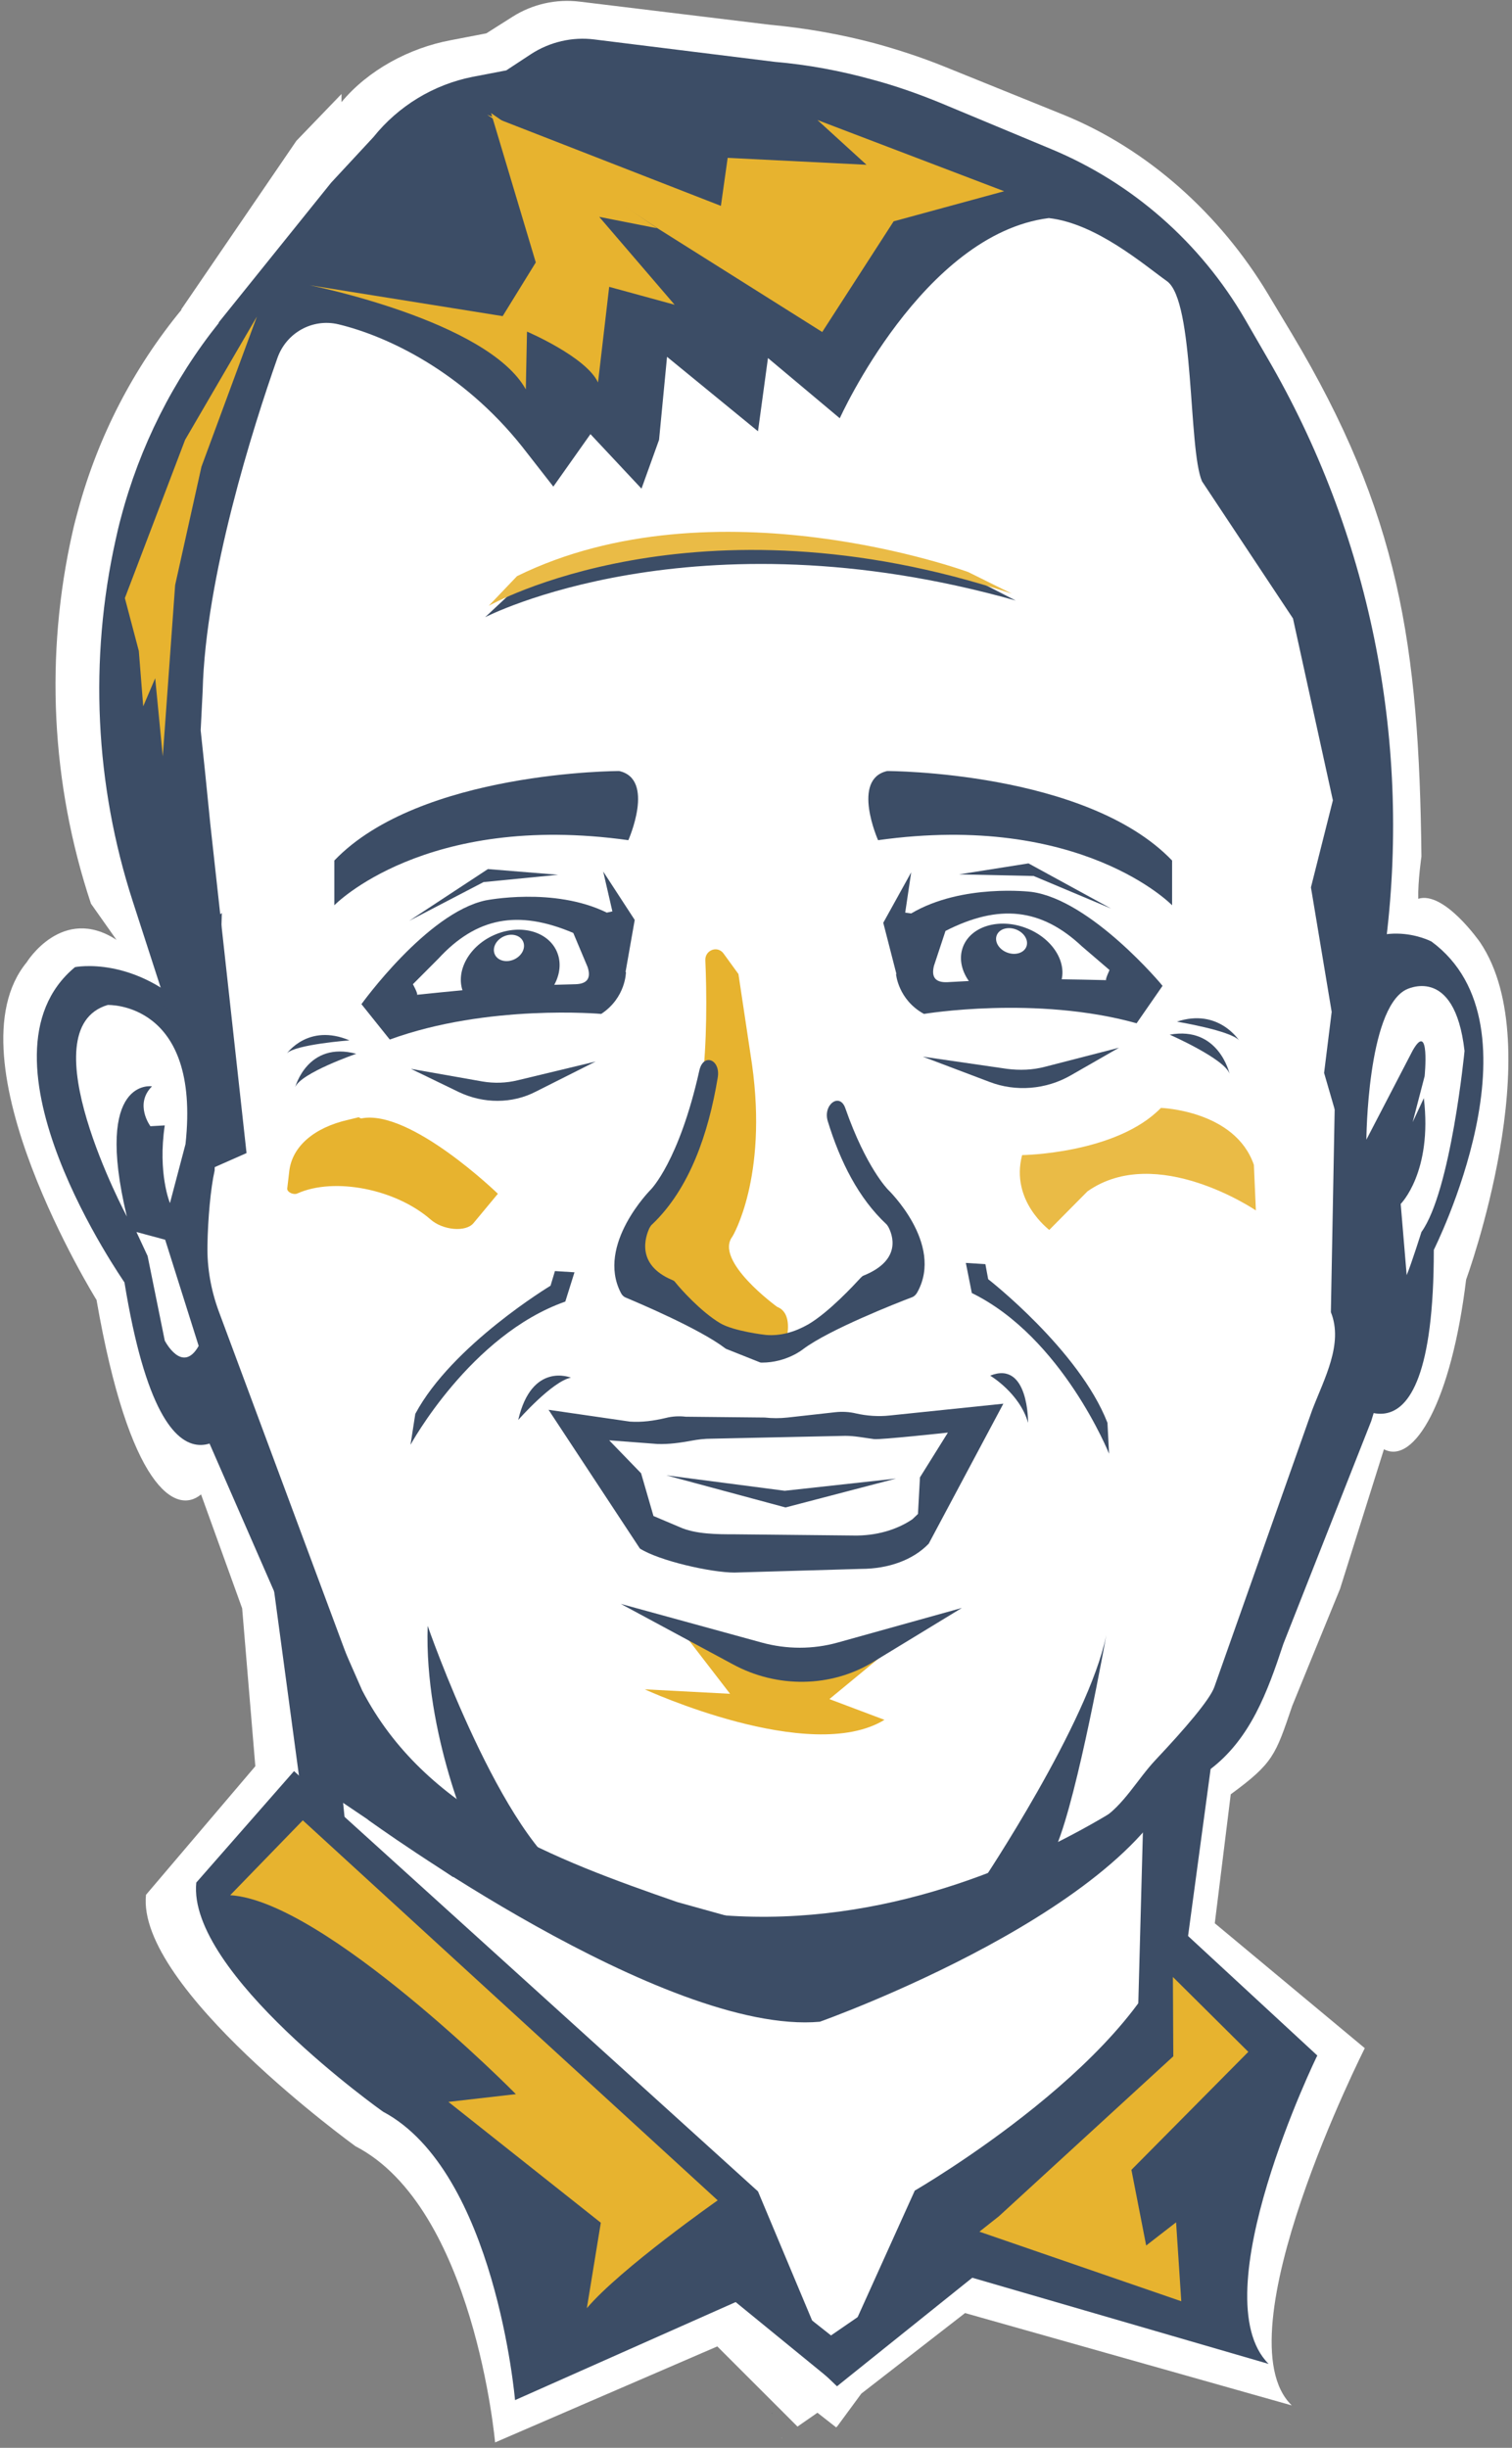
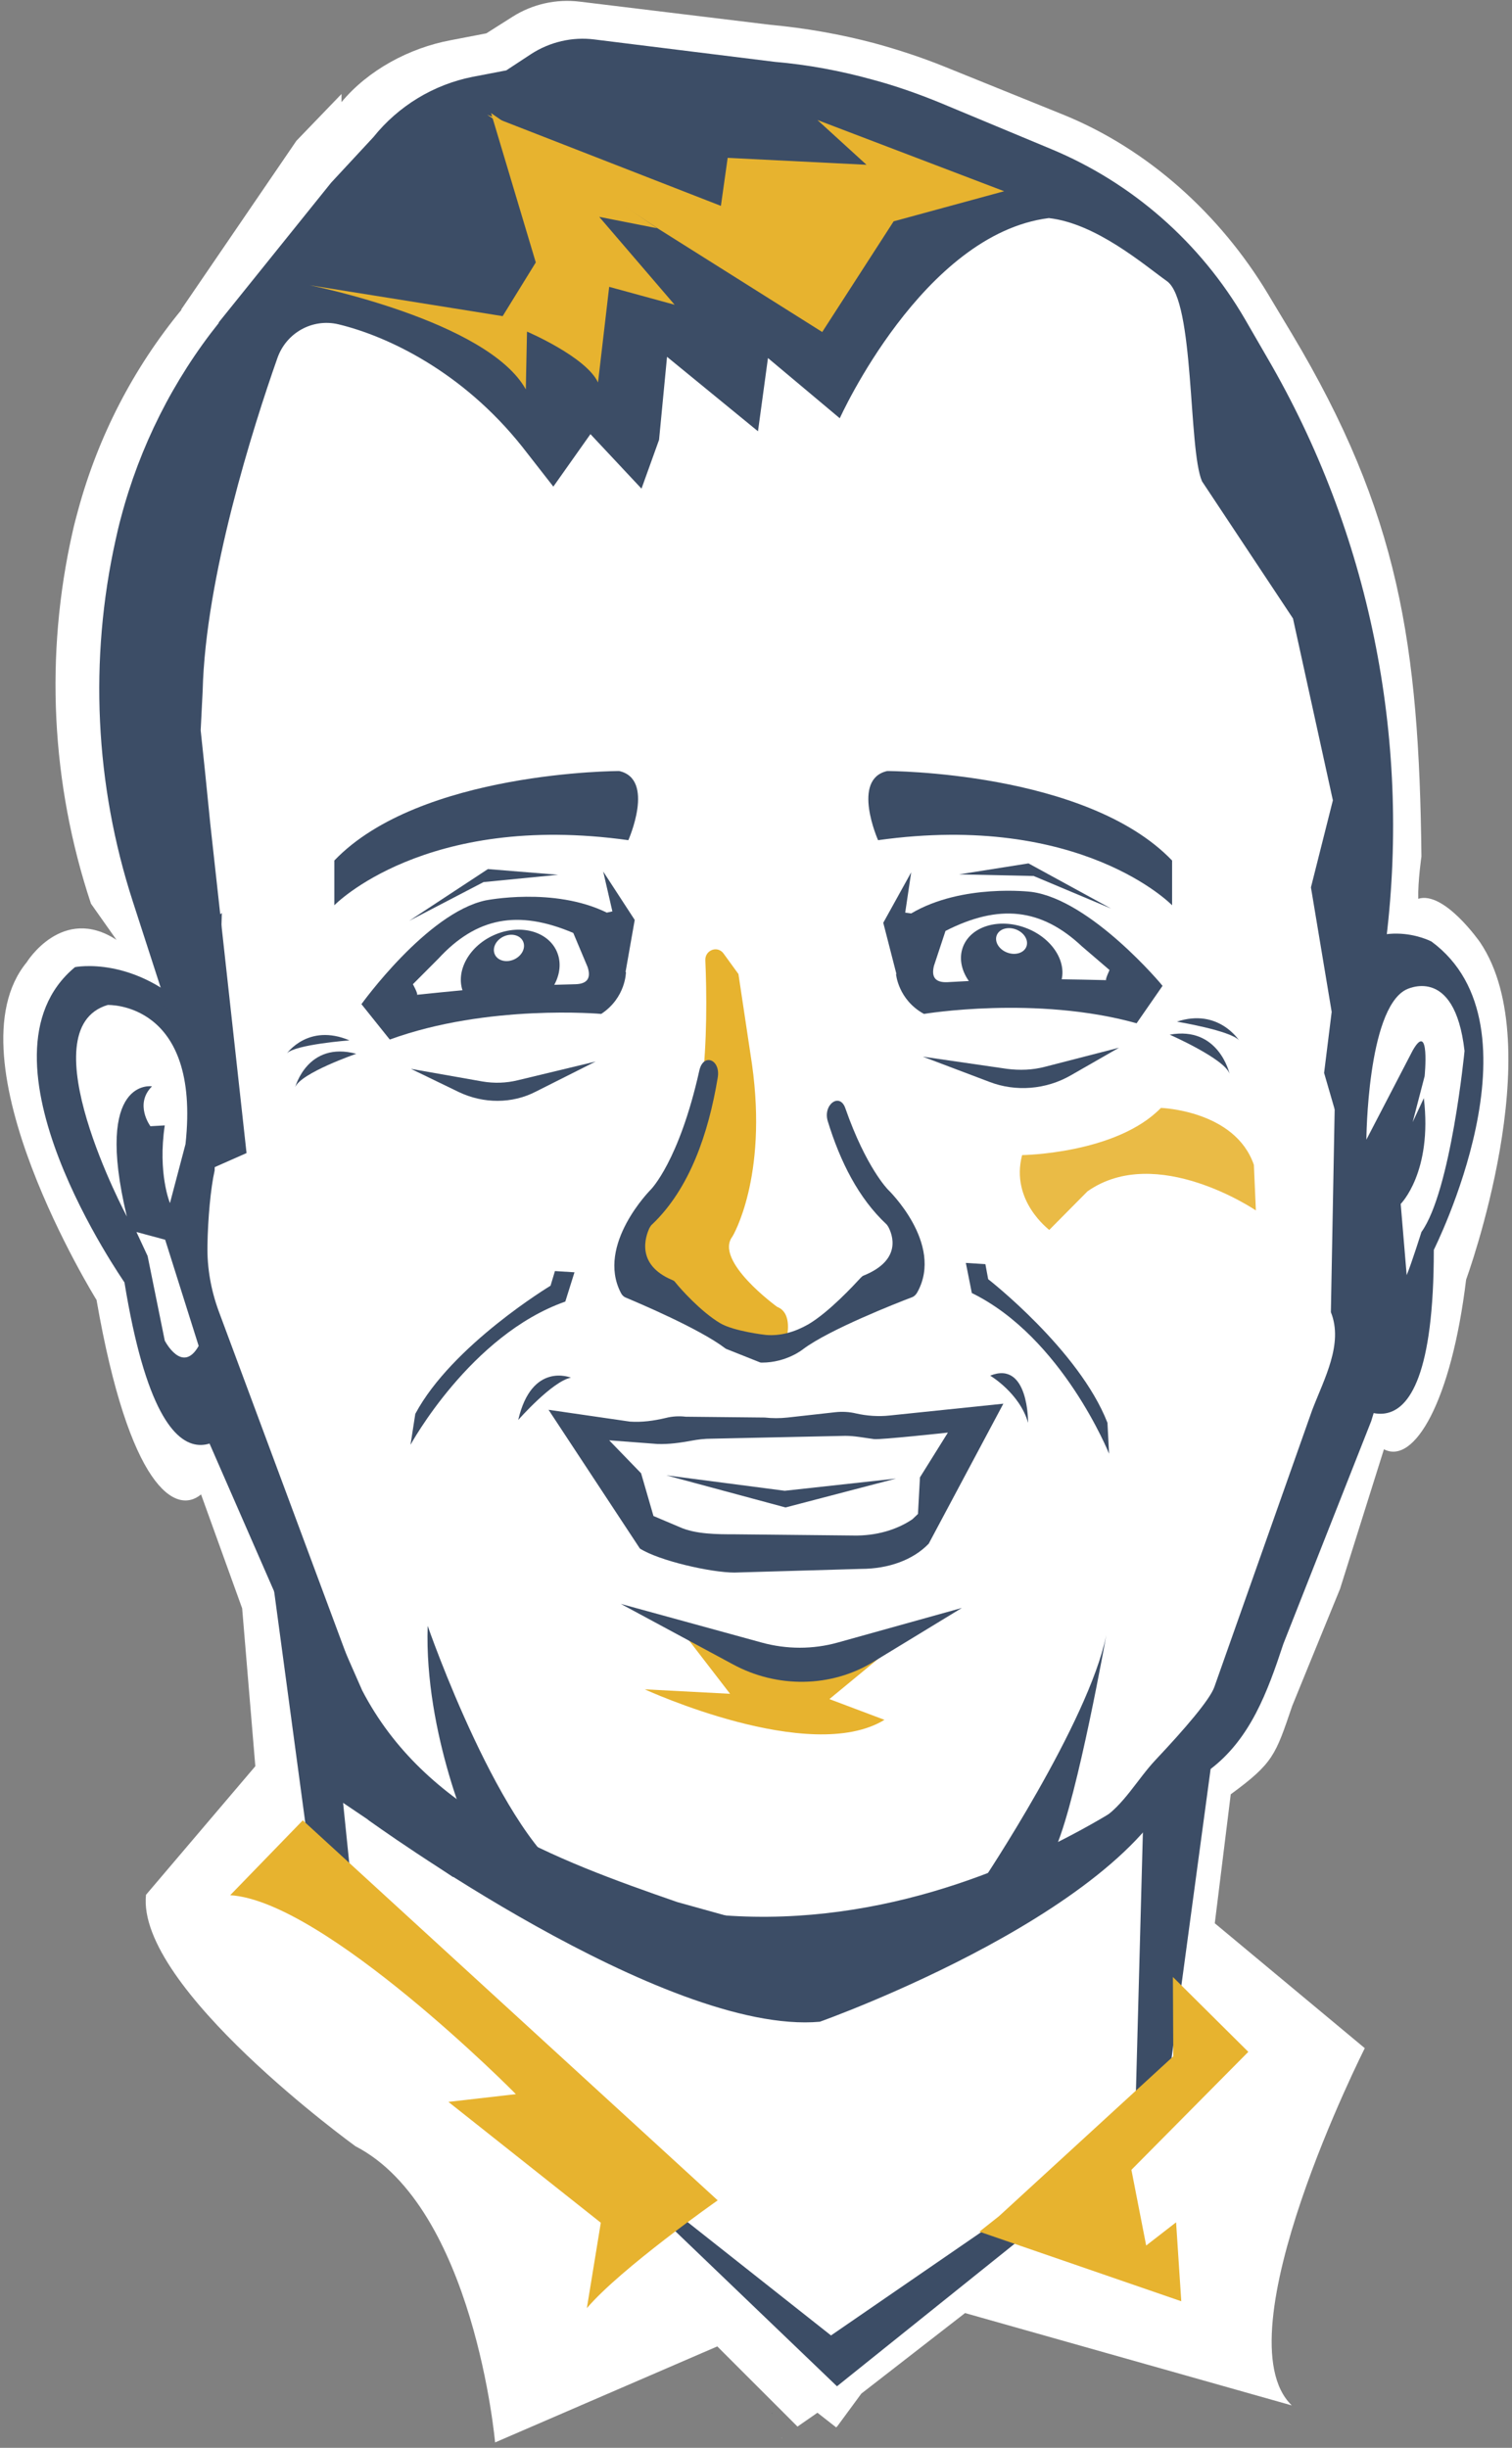
<svg xmlns="http://www.w3.org/2000/svg" width="139px" height="225px" viewBox="0 0 139 225" version="1.1">
  <rect x="0" y="0" width="139" height="225" fill="#808080" stroke="none" />
  <title>BeersWithBenCaricature (2)</title>
  <desc>Created with Sketch.</desc>
  <defs />
  <g id="Home" stroke="none" stroke-width="1" fill="none" fill-rule="evenodd">
    <g id="HomeV3" transform="translate(-955, -5048)">
      <g id="BeersWithBenCaricature-(2)" transform="translate(955, 5048)">
        <g id="Group" fill="#FFFFFF" fill-rule="nonzero">
          <path d="M136.066,86.615 C136.066,86.615 132.765,81.865 130.381,82.613 C130.345,80.967 130.675,78.724 130.675,78.724 C130.455,59.239 128.621,47.159 118.755,30.667 L116.555,27.002 C112.19,19.746 105.552,13.688 97.667,10.509 L86.847,6.133 C84.72,5.273 82.556,4.563 80.356,3.964 C77.239,3.141 74.048,2.58 70.82,2.281 L53.289,0.15 C51.126,-0.112 48.962,0.374 47.128,1.533 L44.707,3.067 L41.407,3.702 C37.629,4.413 33.851,6.433 31.394,9.387 L31.394,8.639 L27.25,12.94 L16.651,28.46 C16.687,28.46 16.724,28.46 16.724,28.423 C12.25,33.846 9.022,40.128 7.188,46.86 C7.005,47.533 6.822,48.207 6.675,48.88 C4.108,60.211 4.694,72.029 8.362,83.062 L10.709,86.39 C5.721,83.137 2.457,88.447 2.457,88.447 C-4.878,97.348 8.875,119.488 8.875,119.488 C11.883,136.766 16.137,139.309 18.484,137.364 L22.262,147.836 L23.472,162.346 L13.423,174.164 C12.506,182.691 32.678,197.276 32.678,197.276 C43.607,202.924 45.514,224.502 45.514,224.502 L65.942,215.676 L73.314,223.044 L75.148,221.772 L76.872,223.119 L76.982,223.007 L79.182,220.015 L88.718,212.61 L118.755,221.099 C112.117,214.667 125.467,188.263 125.467,188.263 L111.677,176.782 L113.144,164.927 C117.068,162.047 117.251,161.337 118.792,156.811 L120.149,153.483 L123.193,146.041 L127.227,133.213 C130.015,134.672 133.425,128.8 134.782,117.618 C134.782,117.618 142.594,96.301 136.066,86.615 Z" id="Shape" />
        </g>
        <g id="Group" transform="translate(71.517, 224.016)" fill="#FFFFFF" fill-rule="nonzero">
          <polygon id="Shape" points="0.33 0.112 0.367 0.075 0.367 0.037" />
        </g>
        <polygon id="Shape" fill="#3C4D66" fill-rule="nonzero" points="24.829 143.498 28.827 173.192 76.945 219.341 106.872 195.332 114.097 141.852" />
        <polygon id="Shape" fill="#FFFFFF" fill-rule="nonzero" points="33.045 180.41 31.541 165.712 41.627 172.519 81.86 178.652 91.359 176.296 105.149 165.338 104.342 195.444 76.395 214.667" />
        <path d="M131.592,86.54 C131.592,86.54 126.31,83.735 122.129,89.158 L121.029,98.246 L123.853,113.167 L122.863,127.753 C122.863,127.753 131.812,137.813 131.812,114.888 C131.775,114.925 142.227,94.356 131.592,86.54 Z" id="Shape" fill="#3C4D66" fill-rule="nonzero" />
        <path d="M6.895,88.896 C6.895,88.896 12.396,87.774 17.751,93.159 L20.465,102.397 L19.621,115.823 L22.225,130.184 C22.225,130.184 15.257,141.291 11.443,117.88 C11.479,117.88 -3.117,97.198 6.895,88.896 Z" id="Shape" fill="#3C4D66" fill-rule="nonzero" />
        <path d="M16.907,94.02 C16.907,94.02 11.113,63.54 19.365,42.335 C19.365,42.335 22.849,19.896 45.771,7.442 C45.771,7.442 51.822,2.805 62.898,5.872 C62.898,5.872 82.556,8.041 107.019,21.504 C117.472,27.263 118.608,38.52 122.166,49.553 C125.577,60.137 127.191,74.273 126.09,93.496 L122.313,142.039 L108.009,163.543 C99.354,168.592 87.691,176.932 77.202,178.989 L62.275,174.837 C50.832,170.873 39.059,166.46 33.301,155.39 L15.88,115.785 L16.907,94.02 Z" id="Shape" fill="#FFFFFF" fill-rule="nonzero" />
        <path d="M64.842,88.26 C65.099,94.132 65.062,106.361 60.808,109.839 C60.808,109.839 57.434,113.205 57.434,114.476 C57.434,114.476 56.847,117.992 59.524,119.189 C59.524,119.189 66.089,122.554 67.153,122.405 C67.153,122.405 71.591,123.564 72.324,122.928 C72.324,122.928 72.911,120.685 71.444,120.124 C71.444,120.124 65.612,115.898 67.336,113.654 C67.336,113.654 70.6,108.268 69.133,97.834 L67.886,89.532 L66.529,87.662 C65.979,86.876 64.806,87.325 64.842,88.26 Z" id="Shape" fill="#E7B32F" fill-rule="nonzero" />
        <path d="M84.354,118.74 C84.244,118.964 84.06,119.151 83.877,119.226 C82.483,119.75 76.212,122.218 73.828,124.013 C73.828,124.013 72.324,125.247 70.05,125.247 C69.977,125.247 69.903,125.247 69.83,125.21 L66.823,124.013 C66.749,123.976 66.713,123.976 66.676,123.938 C64.329,122.143 58.754,119.787 57.507,119.263 C57.324,119.189 57.177,119.039 57.067,118.815 C54.793,114.402 59.818,109.353 59.818,109.353 C59.818,109.353 62.422,106.772 64.292,98.395 C64.659,96.75 66.273,97.385 65.979,99.068 C65.136,104.154 63.412,109.241 59.964,112.532 C59.854,112.607 59.781,112.756 59.708,112.868 C59.341,113.654 58.424,116.234 61.798,117.655 C61.908,117.693 62.018,117.767 62.092,117.88 C62.568,118.478 64.439,120.572 66.199,121.62 C67.446,122.367 70.38,122.704 70.417,122.704 C71.737,122.816 73.058,122.442 74.304,121.732 C76.212,120.61 78.522,118.104 79.109,117.468 C79.219,117.356 79.292,117.281 79.402,117.244 C82.997,115.785 82.006,113.429 81.676,112.793 C81.603,112.681 81.566,112.607 81.493,112.532 C78.926,110.138 77.239,106.772 76.102,103.07 C75.625,101.537 77.202,100.377 77.715,101.873 C79.622,107.333 81.64,109.353 81.64,109.353 C81.64,109.353 86.774,114.289 84.354,118.74 Z" id="Shape" fill="#3C4D66" fill-rule="nonzero" />
        <path d="M34.108,163.207 C34.072,163.169 34.035,163.169 34.035,163.132 C30.074,159.803 28.277,155.502 26.846,150.042 L14.23,121.171 C12.25,113.616 11.663,90.354 20.392,83.922 L19.731,107.595 C19.365,109.203 19.108,112.046 19.071,114.514 C19.035,116.571 19.401,118.59 20.098,120.498 L33.448,156.4 C33.448,156.4 33.448,156.4 33.448,156.4 C34.512,158.195 36.565,161.486 38.619,164.104 C39.866,165.675 41.48,166.946 43.24,167.844 L65.869,179.288 C68.473,180.597 71.48,180.859 74.231,179.961 L87.618,174.987 C89.121,174.463 90.185,173.603 91.505,172.743 L101.188,167.283 C103.315,165.937 104.525,163.58 106.249,161.748 C108.963,158.868 111.237,156.213 111.64,155.054 L120.626,129.623 C121.726,126.743 123.523,123.527 122.349,120.61 L122.936,89.233 L126.31,117.842 C128.181,120.834 127.117,127.379 126.054,130.633 L117.985,151.089 C116.518,155.54 114.941,159.841 111.237,162.646 L103.168,169.564 C102.251,170.35 101.188,170.948 100.051,171.322 C99.574,171.621 99.06,171.883 98.547,172.07 L98.327,172.145 L74.745,183.589 C71.407,185.122 67.189,184.224 64.072,182.093 L36.272,165.675 L36.199,165.525 L34.108,163.207 Z" id="Shape" fill="#3C4D66" fill-rule="nonzero" />
        <path d="M40.05,163.88 C40.05,163.88 40.088,163.88 40.088,163.917 L39.976,163.88 L40.05,163.88 Z" id="Shape" fill="#3C4D66" fill-rule="nonzero" />
        <path d="M126.017,120.198 L124.146,106.959 L121.726,98.62 L122.423,93.01 L120.516,81.566 L122.533,73.563 L118.865,56.846 L110.503,44.242 C109.22,41.288 109.843,27.675 107.276,25.842 C105.222,24.384 100.784,20.532 96.42,20.046 C84.83,21.504 77.202,38.446 77.202,38.446 L70.6,32.911 L69.683,39.642 L61.321,32.798 L60.588,40.428 L58.974,44.915 L54.28,39.904 L50.869,44.728 L48.008,41.063 C42.507,34.145 35.612,30.891 31.101,29.807 C28.717,29.246 26.296,30.592 25.489,32.948 C23.289,39.193 18.888,53.031 18.631,63.502 L18.448,67.13 L18.851,70.945 L19.328,75.694 L22.665,105.987 L18.008,108.044 L18.191,103.593 L15.917,94.319 L12.213,82.875 C8.729,72.141 8.179,60.623 10.636,49.59 C10.783,48.917 10.929,48.281 11.113,47.608 C12.836,41.063 15.917,34.93 20.135,29.657 C20.098,29.657 20.098,29.657 20.061,29.694 L30.441,16.792 L34.328,12.603 C36.639,9.724 39.866,7.779 43.424,7.068 L46.541,6.47 L48.815,4.974 C50.539,3.852 52.629,3.366 54.646,3.628 L71.224,5.685 C74.268,5.946 77.275,6.507 80.246,7.33 C82.336,7.891 84.354,8.602 86.371,9.424 L96.603,13.688 C104.085,16.792 110.356,22.289 114.464,29.358 L116.518,32.911 C125.87,48.954 129.684,67.728 127.447,86.241 L127.411,86.577 C127.814,94.88 127.557,105.912 126.017,120.198 Z" id="Shape" fill="#3C4D66" fill-rule="nonzero" />
        <path d="M37.776,98.246 L44.341,99.405 C45.441,99.592 46.541,99.554 47.605,99.293 L54.756,97.572 L49.255,100.34 C47.091,101.462 44.451,101.462 42.177,100.377 L37.776,98.246 Z" id="Shape" fill="#3C4D66" fill-rule="nonzero" />
        <path d="M11.663,111.821 C11.663,111.821 2.457,94.58 9.902,92.374 C9.902,92.374 18.484,92.037 17.054,105.164 L15.624,110.587 C15.624,110.587 14.487,107.857 15.147,103.444 L13.827,103.519 C13.827,103.519 12.323,101.499 13.973,99.854 C14.01,99.854 8.582,98.956 11.663,111.821 Z" id="Shape" fill="#FFFFFF" fill-rule="nonzero" />
        <path d="M102.875,96.301 L96.053,98.059 C94.916,98.358 93.742,98.395 92.569,98.246 L84.83,97.124 L90.955,99.442 C93.376,100.377 96.163,100.153 98.437,98.844 L102.875,96.301 Z" id="Shape" fill="#3C4D66" fill-rule="nonzero" />
        <path d="M107.532,95.104 C107.532,95.104 112.557,97.311 113.034,98.694 C113.034,98.694 112.044,94.281 107.532,95.104 Z" id="Shape" fill="#3C4D66" fill-rule="nonzero" />
        <path d="M108.193,93.907 C108.193,93.907 113.144,94.73 113.914,95.628 C113.914,95.665 112.044,92.636 108.193,93.907 Z" id="Shape" fill="#3C4D66" fill-rule="nonzero" />
        <path d="M62.018,149.07 L67.116,155.689 L59.268,155.278 C59.268,155.278 74.451,162.272 81.309,158.083 L76.248,156.176 L82.593,150.94 C82.556,150.902 74.525,156.288 62.018,149.07 Z" id="Shape" fill="#E7B32F" fill-rule="nonzero" />
        <path d="M32.751,96.862 C32.751,96.862 27.653,98.62 27.14,99.928 C27.14,99.928 28.277,95.665 32.751,96.862 Z" id="Shape" fill="#3C4D66" fill-rule="nonzero" />
        <path d="M32.128,95.628 C32.128,95.628 27.14,96.002 26.37,96.824 C26.37,96.862 28.313,94.02 32.128,95.628 Z" id="Shape" fill="#3C4D66" fill-rule="nonzero" />
        <path d="M91.028,126.444 C91.028,126.444 93.742,128.052 94.513,130.782 C94.513,130.782 94.586,125.023 91.028,126.444 Z" id="Shape" fill="#3C4D66" fill-rule="nonzero" />
        <path d="M47.641,130.52 C47.641,130.52 50.759,126.967 52.483,126.631 C52.483,126.631 48.888,125.135 47.641,130.52 Z" id="Shape" fill="#3C4D66" fill-rule="nonzero" />
        <g id="Group" transform="translate(81.053, 79.285)" fill-rule="nonzero">
          <ellipse id="Oval" fill="#3C4D66" transform="translate(11.954, 9.439) rotate(-69.421) translate(-11.954, -9.439) " cx="11.954" cy="9.439" rx="3.668" ry="4.787" />
          <ellipse id="Oval" fill="#FFFFFF" transform="translate(11.94, 7.208) rotate(-69.421) translate(-11.94, -7.208) " cx="11.94" cy="7.208" rx="1.137" ry="1.459" />
          <path d="M13.753,2.693 C13.753,2.693 7.408,1.907 2.714,4.675 L2.164,4.6 L2.714,0.898 L0.147,5.535 L1.357,10.247 C1.357,10.247 1.357,10.247 1.32,10.247 C1.32,10.247 1.504,12.603 3.888,13.912 C3.888,13.912 14.193,12.192 23.436,14.772 L25.82,11.332 C25.82,11.294 19.218,3.403 13.753,2.693 Z M20.648,10.808 C14.193,10.659 11.993,10.659 6.015,10.995 C4.951,11.033 4.548,10.546 4.804,9.499 L5.868,6.283 C10.783,3.777 14.67,4.189 18.411,7.704 L20.942,9.873 C20.978,9.836 20.502,10.808 20.648,10.808 Z" id="Shape" fill="#3C4D66" />
          <polygon id="Shape" fill="#3C4D66" points="7.115 1.085 13.497 0.075 21.088 4.226 13.973 1.234" />
        </g>
        <g id="Group" transform="translate(33.008, 79.659)" fill-rule="nonzero">
          <ellipse id="Oval" fill="#3C4D66" transform="translate(13.897, 9.721) rotate(-24.904) translate(-13.897, -9.721) " cx="13.897" cy="9.721" rx="4.694" ry="3.74" />
          <ellipse id="Oval" fill="#FFFFFF" transform="translate(13.78, 7.472) rotate(-24.904) translate(-13.78, -7.472) " cx="13.78" cy="7.472" rx="1.43" ry="1.159" />
          <path d="M0.22,12.641 L2.824,15.894 C11.846,12.603 22.262,13.538 22.262,13.538 C24.536,12.042 24.536,9.686 24.536,9.686 C24.536,9.686 24.536,9.686 24.499,9.686 L25.343,4.899 L22.445,0.449 L23.289,4.114 L22.775,4.226 C17.898,1.833 11.626,3.104 11.626,3.104 C6.235,4.263 0.22,12.641 0.22,12.641 Z M4.951,10.808 L7.298,8.452 C10.783,4.675 14.597,3.927 19.695,6.096 L21.015,9.237 C21.345,10.247 20.978,10.771 19.915,10.808 C13.937,10.958 11.736,11.107 5.318,11.78 C5.465,11.743 4.951,10.808 4.951,10.808 Z" id="Shape" fill="#3C4D66" />
          <polygon id="Shape" fill="#3C4D66" points="18.301 0.748 11.846 0.224 4.621 4.974 11.443 1.421" />
        </g>
        <path d="M57.067,147.424 L70.013,150.977 C72.324,151.613 74.745,151.613 77.018,150.977 L88.425,147.798 L80.319,152.735 C76.432,155.128 71.444,155.203 67.336,152.959 L57.067,147.424 Z" id="Shape" fill="#3C4D66" fill-rule="nonzero" />
        <polygon id="Shape" fill="#3C4D66" fill-rule="nonzero" points="71.004 221.847 70.967 221.847 70.967 221.81" />
-         <path d="M116.628,217.285 L88.204,209.02 L79.219,216.237 L77.128,219.154 L77.018,219.267 L67.63,211.6 L47.348,220.613 C47.348,220.613 45.551,199.595 35.208,194.098 C35.208,194.098 17.201,181.345 18.044,173.042 L27.03,162.795 L69.683,201.428 L76.615,217.958 L76.578,217.995 L76.615,217.958 L76.615,217.92 L84.097,201.353 C84.097,201.353 105.589,188.937 108.156,176.969 L121.102,188.937 C121.066,188.974 110.356,211.039 116.628,217.285 Z" id="Shape" fill="#3C4D66" fill-rule="nonzero" />
        <path d="M125.613,104.753 C125.613,104.753 125.687,92.898 129.208,90.99 C129.208,90.99 133.719,88.522 134.636,96.6 C134.636,96.6 133.389,109.465 130.675,113.242 C130.675,113.242 129.758,116.159 129.318,117.207 L128.768,110.662 C128.768,110.662 131.702,107.745 130.895,100.938 L129.868,103.145 L130.968,98.919 C130.968,98.919 131.482,93.72 129.868,96.563 L125.613,104.753 Z" id="Shape" fill="#FFFFFF" fill-rule="nonzero" />
        <polygon id="Shape" fill="#3C4D66" fill-rule="nonzero" points="71.004 221.847 70.967 221.847 70.967 221.81" />
        <path d="M13.57,115.449 L15.147,123.228 C15.147,123.228 16.761,126.369 18.264,123.714 L15.184,113.953 L12.543,113.242 L13.57,115.449 Z" id="Shape" fill="#FFFFFF" fill-rule="nonzero" />
        <path d="M21.162,174.202 L27.837,167.32 L65.979,202.25 C65.979,202.25 57.067,208.496 53.95,212.161 L55.233,204.307 L41.223,193.2 L47.421,192.489 C47.421,192.452 29.817,174.725 21.162,174.202 Z" id="Shape" fill="#E7B32F" fill-rule="nonzero" />
        <polygon id="Shape" fill="#E7B32F" fill-rule="nonzero" points="91.835 203.709 107.863 189.011 107.826 181.719 114.758 188.6 104.012 199.446 105.369 206.402 108.119 204.27 108.596 211.525 90.038 205.13" />
        <path d="M28.46,26.216 C28.46,26.216 44.817,29.47 48.338,35.79 L48.448,30.48 C48.448,30.48 53.876,32.798 54.977,35.154 L56.003,26.366 L62.018,28.011 L55.087,19.933 L60.404,20.98 L45.147,10.397 L49.255,24.122 L46.211,29.059 L28.46,26.216 Z" id="Shape" fill="#E7B32F" fill-rule="nonzero" />
-         <polygon id="Shape" fill="#E7B32F" fill-rule="nonzero" points="17.017 40.428 11.479 54.976 12.763 59.837 13.166 64.924 14.267 62.343 14.964 69.524 16.101 53.779 18.521 42.896 23.619 29.096" />
        <polygon id="Shape" fill="#E7B32F" fill-rule="nonzero" points="44.781 10.546 66.273 18.924 66.896 14.511 79.659 15.146 75.148 11.033 92.312 17.577 82.153 20.345 75.588 30.517 60.441 20.98" />
-         <path d="M27.36,109.689 C30.734,108.193 36.345,109.278 39.573,112.083 C40.71,113.093 42.837,113.28 43.534,112.42 L45.771,109.727 C45.771,109.727 37.666,101.873 33.191,102.808 L32.971,102.696 L32.054,102.92 C28.864,103.631 26.846,105.389 26.59,107.67 L26.406,109.241 C26.37,109.577 26.993,109.876 27.36,109.689 Z" id="Shape" fill="#E7B32F" fill-rule="nonzero" />
        <path d="M93.963,106.174 C93.963,106.174 102.618,106.062 106.726,101.836 C106.726,101.836 113.547,102.06 115.271,107.072 L115.454,111.26 C115.454,111.26 106.322,105.052 99.977,109.502 L96.456,113.055 C96.456,113.018 92.862,110.4 93.963,106.174 Z" id="Shape" fill="#EABB46" fill-rule="nonzero" />
        <path d="M39.316,149.444 C39.316,149.444 46.174,169.228 52.849,172.93 L43.46,169.228 C43.46,169.228 38.986,159.429 39.316,149.444 Z" id="Shape" fill="#3C4D66" fill-rule="nonzero" />
        <path d="M90.295,172.967 C90.295,172.967 100.051,158.382 101.701,150.304 C101.701,150.304 99.097,164.964 97.117,169.676 L90.295,172.967 Z" id="Shape" fill="#3C4D66" fill-rule="nonzero" />
        <path d="M29.964,160.364 L33.851,167.283 C33.851,167.283 61.101,187.104 75.368,185.833 C75.368,185.833 105.405,175.174 108.779,162.047 C108.779,162.047 79.329,186.805 47.861,170.798 C47.898,170.836 32.018,166.086 29.964,160.364 Z" id="Shape" fill="#3C4D66" fill-rule="nonzero" />
        <path d="M37.739,132.802 C37.739,132.802 43.24,122.704 51.969,119.637 L52.813,116.945 L51.016,116.833 L50.612,118.179 C50.612,118.179 41.553,123.639 38.179,129.959 L37.739,132.802 Z" id="Shape" fill="#3C4D66" fill-rule="nonzero" />
        <path d="M101.958,133.624 C101.958,133.624 97.667,122.928 89.341,118.852 L88.791,116.085 L90.588,116.197 L90.845,117.58 C90.845,117.58 99.207,124.088 101.811,130.782 L101.958,133.624 Z" id="Shape" fill="#3C4D66" fill-rule="nonzero" />
-         <path d="M44.597,56.733 C44.597,56.733 63.705,46.823 93.376,55.2 L89.305,53.106 C89.305,53.106 65.576,46.037 47.238,54.265 L44.597,56.733 Z" id="Shape" fill="#3C4D66" fill-rule="nonzero" />
-         <path d="M44.927,55.686 C44.927,55.686 63.889,44.915 93.009,54.564 L89.011,52.582 C89.011,52.582 65.722,44.018 47.531,52.956 L44.927,55.686 Z" id="Shape" fill="#EABB46" fill-rule="nonzero" />
        <path d="M107.753,83.211 C107.753,83.211 99.427,74.61 80.723,77.228 C80.723,77.228 78.229,71.618 81.566,70.87 C81.566,70.87 99.867,70.87 107.753,79.098 C107.753,79.098 107.753,80.967 107.753,83.211 Z" id="Shape" fill="#3C4D66" fill-rule="nonzero" />
        <path d="M30.734,83.211 C30.734,83.211 39.059,74.61 57.764,77.228 C57.764,77.228 60.258,71.618 56.92,70.87 C56.92,70.87 38.619,70.87 30.734,79.098 C30.734,79.098 30.734,80.967 30.734,83.211 Z" id="Shape" fill="#3C4D66" fill-rule="nonzero" />
        <path d="M72.544,127.715 L72.544,147.911" id="Shape" />
        <path d="M92.239,129.024 L81.786,130.109 C80.759,130.221 79.696,130.146 78.706,129.922 C78.082,129.772 77.422,129.735 76.762,129.81 L72.397,130.296 C71.701,130.371 71.004,130.371 70.307,130.296 L63.045,130.221 C62.422,130.146 61.798,130.184 61.211,130.333 C60.111,130.595 59.011,130.745 57.911,130.67 L50.429,129.585 L58.827,142.338 C60.588,143.46 65.356,144.545 67.52,144.545 L79.146,144.208 C81.676,144.208 83.95,143.385 85.38,141.889 L92.239,129.024 Z M83.877,139.646 C82.446,140.618 80.539,141.179 78.485,141.141 L67.593,141.029 C65.942,141.029 63.925,141.029 62.458,140.356 L60.074,139.346 L58.937,135.42 L56.003,132.39 L60.441,132.727 C61.505,132.764 62.532,132.615 63.559,132.428 C64.145,132.315 64.769,132.241 65.392,132.241 L77.715,131.979 C78.596,131.979 79.476,132.166 80.356,132.278 C80.943,132.353 87.141,131.68 87.141,131.68 L84.574,135.793 L84.39,139.159 L83.877,139.646 Z" id="Shape" fill="#3C4D66" fill-rule="nonzero" />
        <polygon id="Shape" fill="#3C4D66" fill-rule="nonzero" points="61.248 135.607 72.141 137.028 82.373 135.906 72.214 138.561" />
      </g>
    </g>
  </g>
</svg>